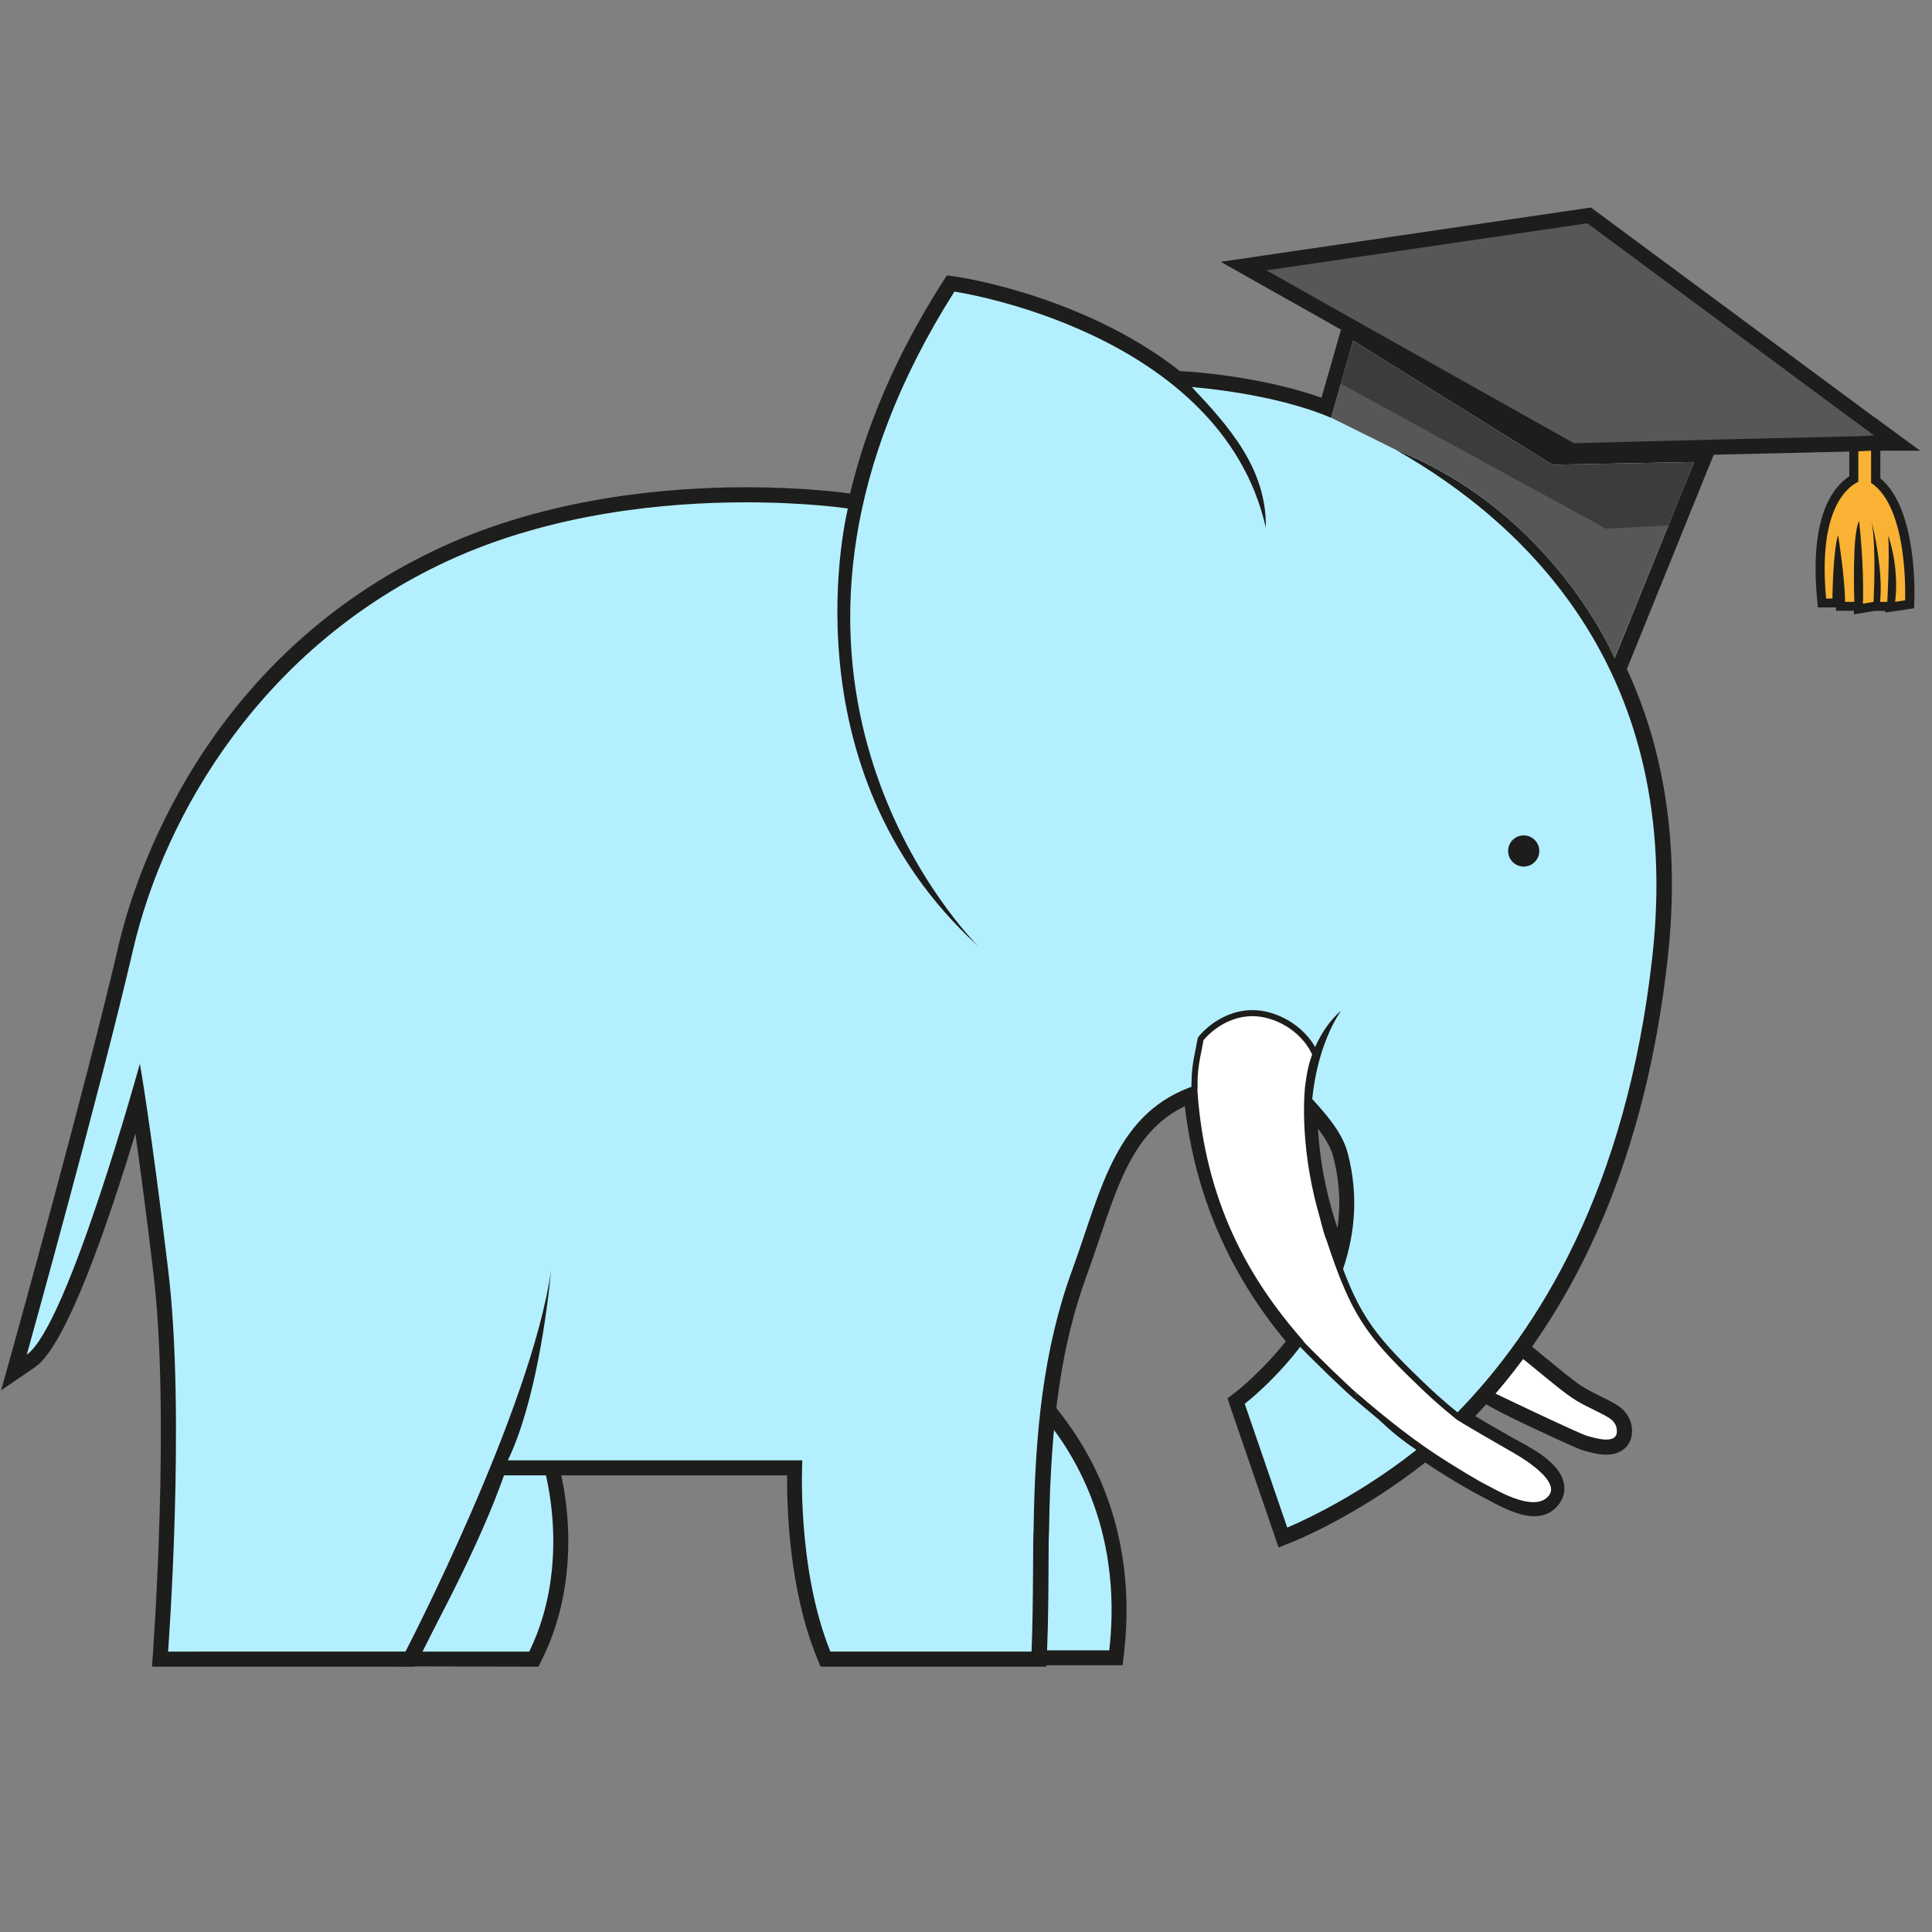
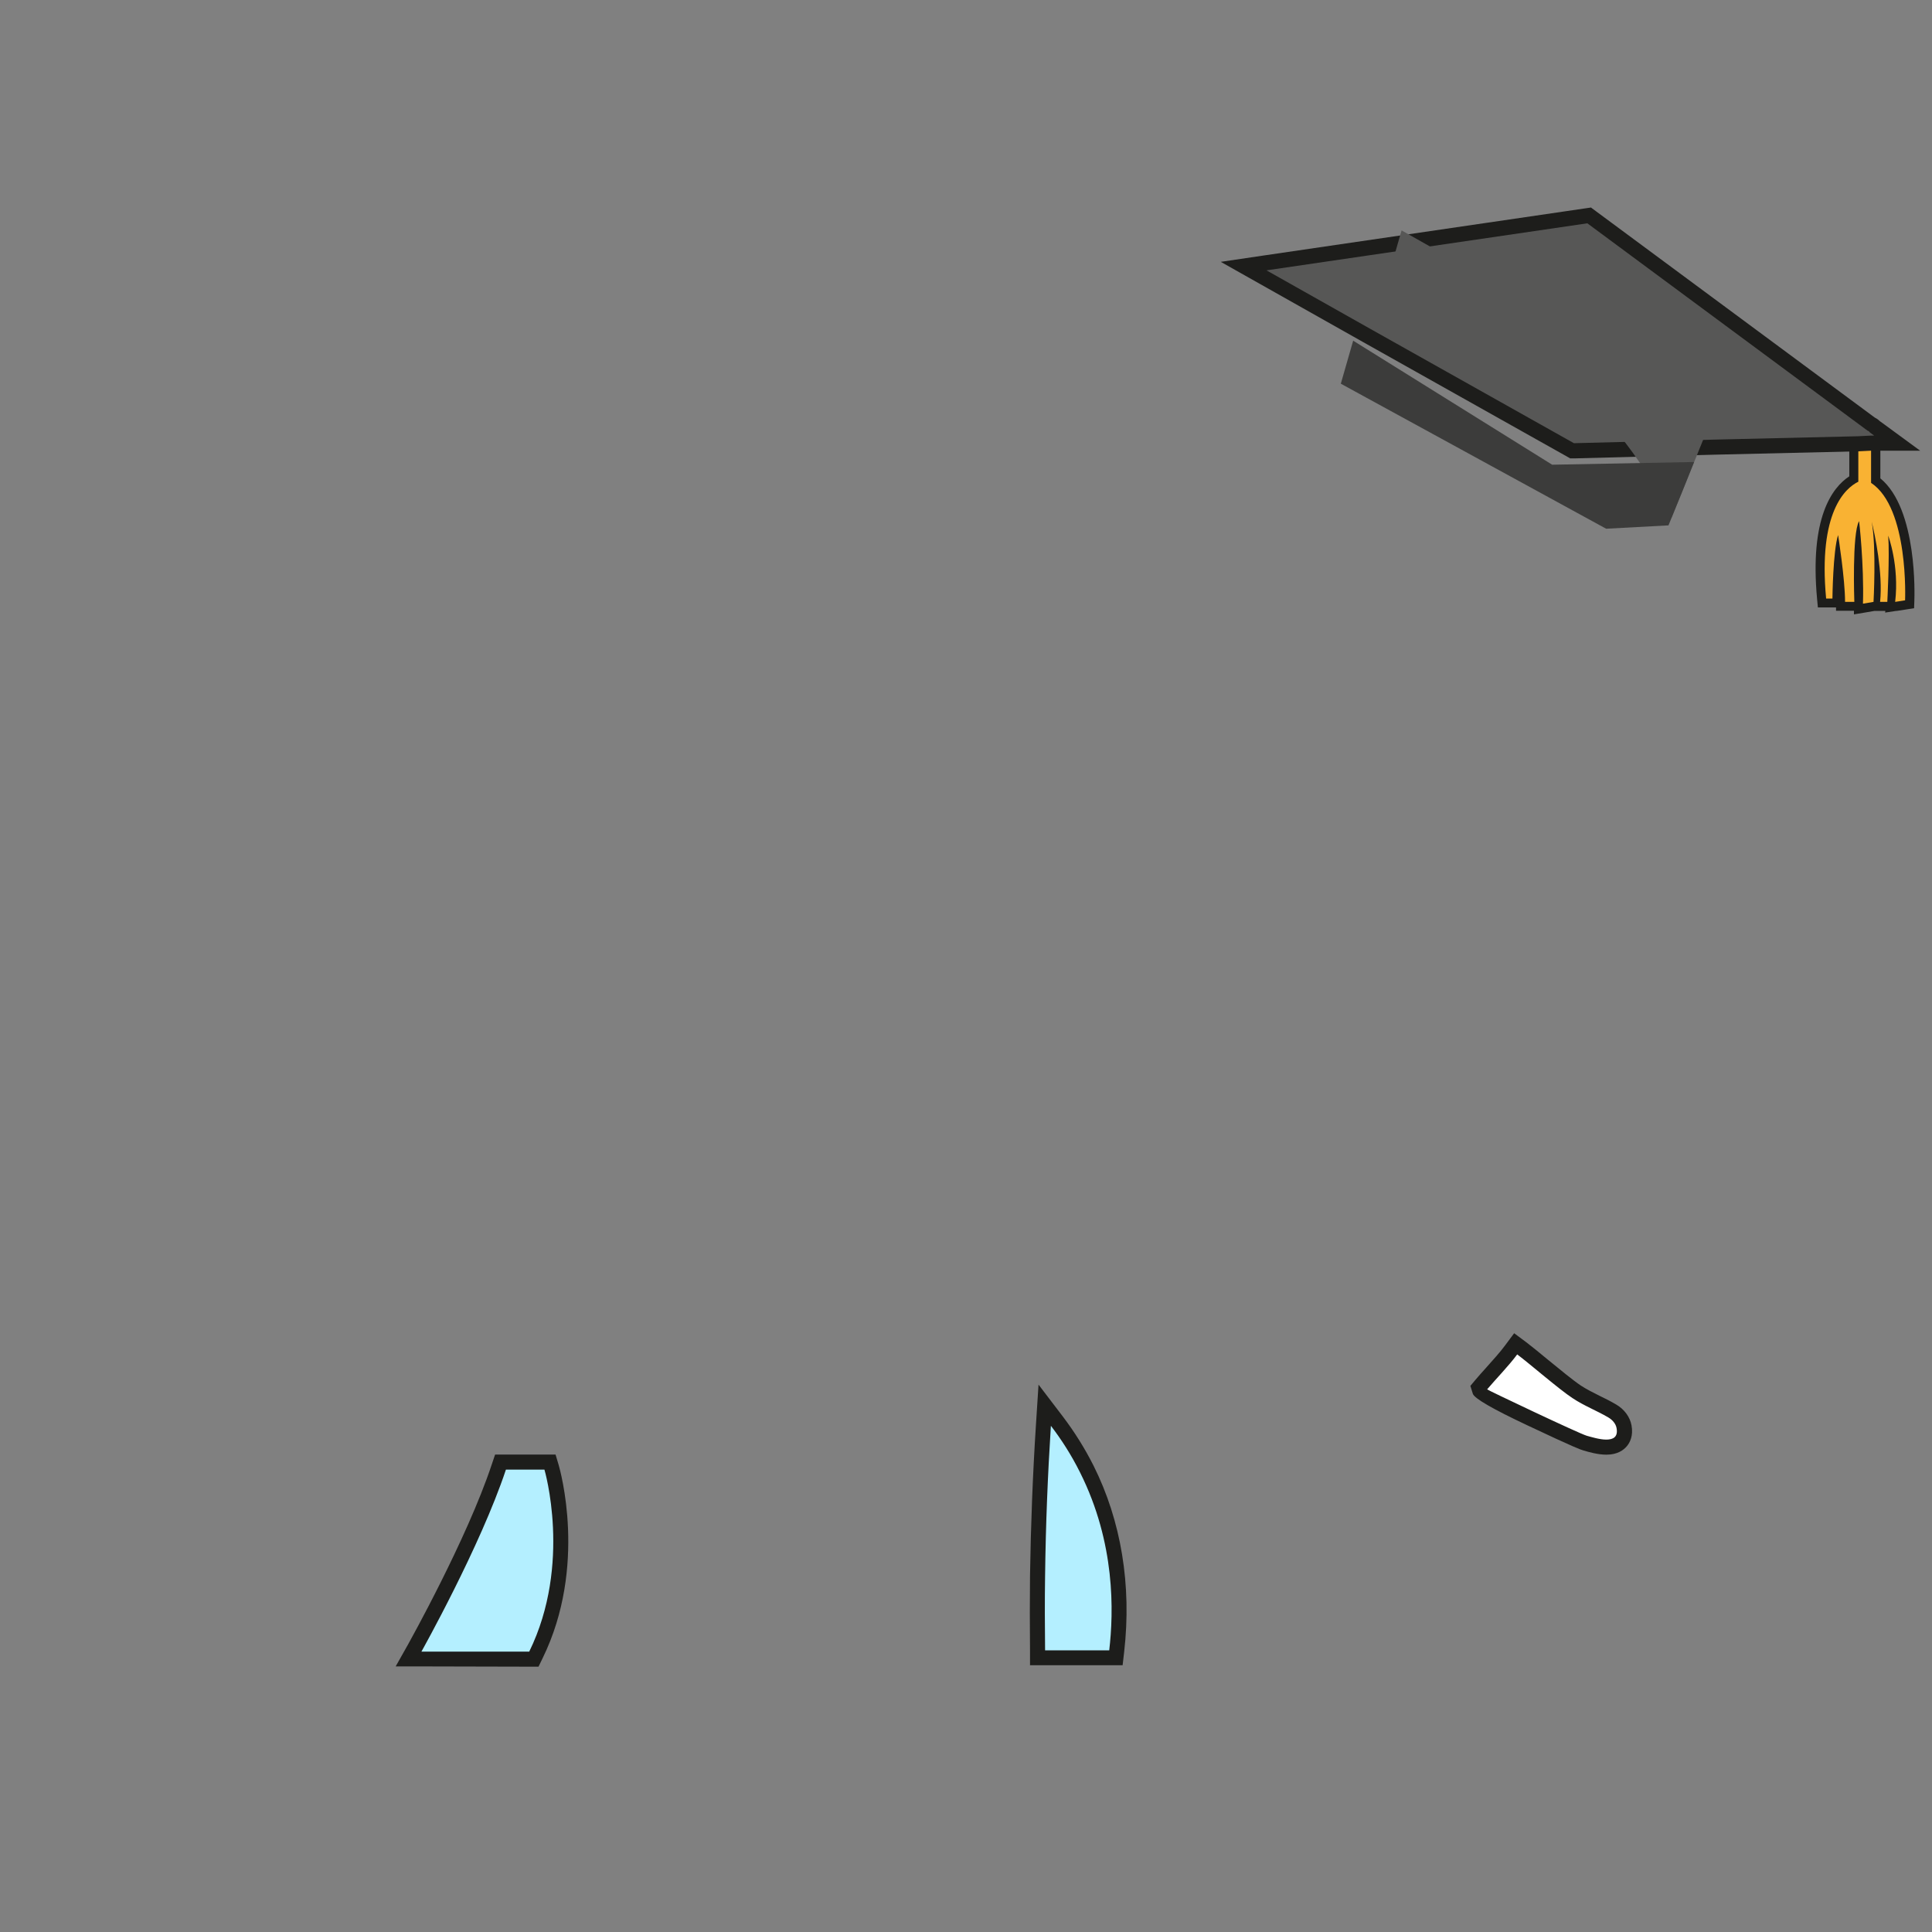
<svg xmlns="http://www.w3.org/2000/svg" id="Layer_1" viewBox="0 0 150 150">
  <rect x="0" y="0" width="150" height="150" fill="#808080" stroke="none" />
  <defs>
    <style>.cls-1{fill:none;}.cls-2{stroke:#1d1d1b;stroke-miterlimit:10;stroke-width:.47px;}.cls-2,.cls-3{fill:#fff;}.cls-4{fill:#f9b233;}.cls-5{fill:#b4efff;}.cls-6{fill:#1d1d1b;}.cls-7{fill:#575756;}.cls-8{fill:#3c3c3b;}</style>
  </defs>
  <g>
    <path class="cls-5" d="M31.73,128.8l.49-.87c.05-.08,4.56-8.16,6.52-14.02l.13-.4h3.84l.12,.42c.09,.31,2.19,7.61-1.21,14.55l-.16,.33h-9.73Z" />
    <path class="cls-6" d="M42.27,114.1s2.16,7.31-1.18,14.13h-8.37s4.57-8.15,6.56-14.13h2.99m.87-1.17h-4.7l-.27,.8c-1.93,5.8-6.43,13.83-6.47,13.91l-.98,1.74h1.99l8.37,.02h.73l.32-.66c3.5-7.15,1.34-14.66,1.25-14.98l-.25-.84h0Z" />
  </g>
  <g>
    <path class="cls-5" d="M80.57,128.72v-.58c-.03-1.92-.03-3.87,0-5.79,.05-3.87,.2-7.8,.45-11.68l.1-1.55,.95,1.24c.89,1.16,1.67,2.41,2.32,3.71,2.1,4.19,2.9,9.08,2.32,14.13l-.06,.52h-6.08Z" />
    <path class="cls-6" d="M81.6,110.71c.78,1.02,1.57,2.23,2.26,3.62,2.74,5.47,2.61,10.81,2.26,13.8h-4.98c-.02-1.89-.03-3.81,0-5.77,.05-4.03,.21-7.91,.45-11.65m-.96-3.19l-.2,3.11c-.25,3.88-.4,7.82-.46,11.71-.02,1.93-.02,3.88,0,5.8v1.15h7.19l.12-1.04c.59-5.17-.23-10.17-2.38-14.46-.67-1.33-1.47-2.61-2.38-3.81l-1.89-2.48h0Z" />
  </g>
  <g>
    <path class="cls-3" d="M124.71,112.37c-.57,0-1.21-.19-1.59-.3-.16-.05-8.04-3.46-8.21-4.01l-.1-.31,.21-.25c.23-.27,.51-.58,.8-.91,.52-.58,1.11-1.24,1.51-1.78l.35-.47,.47,.35c.4,.3,.99,.79,1.64,1.32,.95,.78,2.02,1.66,2.62,2.06,.48,.32,.99,.57,1.52,.83,.42,.21,.83,.42,1.24,.65,.49,.29,.83,.74,.92,1.23,.09,.47,0,.85-.23,1.14-.25,.3-.63,.45-1.14,.45h0Z" />
    <path class="cls-6" d="M117.8,105.16c.99,.74,3.25,2.71,4.29,3.39,.9,.6,1.88,.97,2.78,1.5,.31,.18,.58,.48,.64,.83,.13,.7-.28,.89-.8,.89s-1.19-.21-1.52-.3c-.64-.19-7.75-3.57-7.73-3.6,.65-.77,1.7-1.85,2.34-2.72m-.24-1.64l-.7,.94c-.38,.52-.96,1.16-1.47,1.73-.3,.33-.58,.65-.82,.93l-.41,.49,.19,.61q.17,.54,4.25,2.46c3.75,1.77,4.13,1.88,4.27,1.92l.09,.03c.41,.12,1.1,.32,1.76,.32,.86,0,1.34-.36,1.59-.66,.24-.29,.51-.81,.36-1.62-.12-.65-.56-1.25-1.2-1.62-.43-.25-.86-.47-1.28-.67-.52-.26-1-.5-1.46-.8-.57-.38-1.63-1.25-2.56-2.01-.64-.53-1.25-1.03-1.66-1.34l-.94-.7h0Z" />
  </g>
  <g>
    <path class="cls-4" d="M144.29,47.07h-1.4v-.35c0-.7-.09-1.66-.19-2.57-.08,1.19-.09,2.29-.09,2.31v.35h-1.16l-.03-.32c-.62-6.58,1.4-8.67,2.5-9.31v-3.66l1.68-.08v.04h.02v3.81c2.91,2.16,2.65,9.02,2.64,9.32v.29l-1.52,.23v-.07h-1.16v-.02l-1.31,.22v-.21Zm0-2.49c0,.61,0,1.21,.02,1.74,0-.59,0-1.17-.02-1.74Z" />
    <path class="cls-6" d="M145.25,33.82s.02,.02,.02,.02v3.65c2.95,1.94,2.64,9.12,2.64,9.12l-.77,.12c.33-2.83-.54-5.14-.54-5.14,.12,1.57-.07,5.14-.07,5.14h-.56c.23-2.22-.4-5.21-.65-6.22,.37,2.03,.14,6.22,.14,6.22l-.82,.14c.09-3.11-.3-6.41-.3-6.41-.56,.94-.37,6.27-.37,6.27h-.72c0-1.78-.54-5.19-.54-5.19-.4,1.22-.44,4.93-.44,4.93h-.49c-.63-6.73,1.5-8.58,2.5-9.07v-3.53l.98-.05m.7-.74l-.73,.03-.98,.05-.67,.03v3.79c-1.34,.88-3.09,3.23-2.5,9.54l.06,.64h1.41v.26h1.39v.28l.84-.14,.76-.13h.84l-.02,.13,.86-.13h.05l.77-.12,.57-.09,.02-.58c.01-.3,.27-7.12-2.64-9.5v-4h-.02v-.06h0Z" />
  </g>
  <g>
    <path class="cls-7" d="M106.13,26.05l-9.58-5.4,26.83-3.93,21.9,16.21c.09,.04,.19,.1,.29,.21l1.73,1.27h-2.04l-.96,.05-11.14,.26-11.1,.28-15.92-8.94Z" />
    <path class="cls-6" d="M123.23,17.33l21.77,16.11c.07,.02,.12,.05,.16,.12l.35,.26h-.26l-.98,.05-11.13,.26-10.94,.28-15.78-8.86-8.09-4.56,24.9-3.65m.31-1.23l-.48,.07-24.9,3.65-3.38,.5,2.98,1.68,8.09,4.56,15.78,8.86,.28,.16h.32l10.94-.29,11.13-.26,.98-.05h3.8l-2.88-2.11-.25-.18c-.13-.13-.27-.22-.38-.27l-21.66-16.03-.39-.29h0Z" />
  </g>
  <g>
-     <path class="cls-5" d="M64.07,128.81l-.15-.37c-2.27-5.61-2.3-12.41-2.24-14.48h-23c-3.05,7.52-6.45,14.08-6.68,14.53l-.16,.32H12.42l.05-.63c.01-.18,1.36-18.49,0-29.57-.78-6.51-1.39-10.84-1.77-13.32-1.66,5.72-5.63,18.54-8.29,20.36l-1.32,.91,.43-1.54c.06-.21,5.78-20.77,8.23-31.37,1.17-5.04,6.4-22.15,24.78-30.64,8.24-3.79,17.27-4.59,23.39-4.59,4.73,0,7.86,.46,7.99,.48l.53,.08c1.15-5.13,3.39-10.71,7.16-16.65l.2-.32,.38,.05c.14,.02,9.82,1.51,17.13,7.32l1.26,.09c.25,.02,5.92,.44,10.4,2.18l1.74-6.11,15.97,9.95,11.72-.22-6.76,16.69c2.8,5.94,4.25,13.31,3.22,22.44-1.68,14.99-6.82,26.99-15.29,35.67,.52,.31,1.51,.89,3.38,1.97l.21,.12,.26,.14c1.68,.89,3.26,1.88,3.41,3.08,.04,.35-.02,.86-.56,1.34-.29,.27-.69,.42-1.18,.42h0c-1.12,0-2.52-.77-3.36-1.23l-.25-.14c-1.02-.52-2.02-1.12-2.96-1.7-.65-.4-1.29-.82-1.92-1.25l-.26,.21c-5.11,4.04-9.97,6.03-10.17,6.11l-.57,.23-3.64-10.59,.34-.26s2.19-1.68,4.26-4.4c-4.69-5.47-7.42-11.89-8.1-19.1-4.59,1.8-6.03,6.08-7.69,11-.3,.89-.61,1.8-.94,2.72-1.98,5.37-2.87,11.36-2.98,20.01-.03,.31-.03,1.36-.04,2.58-.01,1.93-.02,4.57-.12,6.92l-.02,.56h-16.58Zm39.39-32.75c.16,.45,.33,.92,.53,1.39,.73-2.63,.75-5.25,.06-7.83-.37-1.38-1.53-2.7-2.36-3.62-.02,1.58,.13,4.47,1.09,7.93l.02,.08v.04l.07,.23c.15,.52,.31,1.03,.5,1.57,.02,.03,.05,.1,.07,.2Z" />
-     <path class="cls-6" d="M74.1,22.64s20.7,3.02,24.18,18.33c.07-4.58-2.88-7.88-5.75-10.92,0,0,6.31,.45,10.82,2.39l1.71-5.99,15.46,9.63,11.01-.21-6.17,15.23s-4.75-11.32-17-16.18c10.19,5.77,22.4,17.37,19.92,39.42-2.01,17.98-8.82,28.9-15.22,35.42-.12,.14-.26,.28-.4,.42,0,.07,3.88,2.29,4.21,2.48,.79,.44,4.58,2.22,3.01,3.62-.2,.19-.48,.27-.79,.27-1.09,0-2.65-.93-3.34-1.3-1.01-.51-1.97-1.09-2.93-1.68-2.64-1.64-5.14-3.48-7.48-5.49,0,.02,.12,.25,.4,.63,.58,.79,1.89,2.29,4.23,3.86-5.1,4.04-10.03,6.03-10.03,6.03l-3.3-9.61s2.32-1.76,4.52-4.7c.04-.05,.09-.12,.14-.19-4.26-4.84-7.7-11.34-8.33-19.9-.02,0-.07,.03-.09,.05-6.27,2.04-7.34,8.04-9.61,14.29-2.27,6.17-2.92,12.74-3.02,20.2-.07,.7,0,5.52-.16,9.49h-15.62c-2.64-6.52-2.18-14.85-2.18-14.85h-22.86c2.13-4.44,3.06-11.62,3.36-14.77-1.56,10.87-11.31,29.62-11.31,29.62H13.05s1.38-18.42,0-29.69c-1.35-11.27-2.19-15.95-2.19-15.95,0,0-5.62,20.42-8.78,22.58,0,0,5.76-20.66,8.24-31.39,2.48-10.71,10.17-23.64,24.46-30.24,8.09-3.73,16.96-4.54,23.14-4.54,4.75,0,7.91,.48,7.91,.48,0,0-5.08,20.1,10.1,33.97-3.53-3.67-19.32-23.22-1.83-50.81m29.98,76.43c1.05-2.8,1.49-6.05,.54-9.6-.45-1.67-1.87-3.18-2.74-4.14,.42-4.21,2.03-6.57,2.24-6.85-.21,.16-1.45,1.21-2.26,3.43-.31,.77-.54,1.66-.68,2.72,0,0-.47,4.02,1.05,9.46v.05c.19,.63,.37,1.26,.61,1.92,.02,.05,.05,.09,.05,.14,.32,.93,.72,1.89,1.19,2.87M73.52,21.37l-.41,.64c-3.68,5.8-5.91,11.27-7.11,16.31-.2-.03-3.35-.49-8.08-.49-6.18,0-15.3,.81-23.63,4.64-18.62,8.6-23.93,25.93-25.11,31.04-2.45,10.58-8.17,31.13-8.23,31.34l-.86,3.09,2.65-1.81c2.47-1.69,5.8-11.62,7.77-18.12,.36,2.54,.83,6.05,1.38,10.67,1.35,11.03,0,29.28,0,29.46l-.09,1.26h20.4l.33-.63c.23-.45,3.53-6.82,6.56-14.22h22.02c-.02,2.61,.17,8.87,2.3,14.12l.3,.73h17.53l.05-1.12c.1-2.37,.11-5.02,.12-6.95,0-1.15,.01-2.24,.04-2.47v-.1c.12-8.58,1-14.51,2.95-19.81,.34-.93,.65-1.85,.95-2.74,1.58-4.69,2.86-8.49,6.64-10.33,.79,6.85,3.43,12.98,7.84,18.26-1.94,2.44-3.84,3.9-3.86,3.92l-.67,.51,.27,.8,3.3,9.61,.4,1.17,1.14-.46c.21-.08,5.1-2.08,10.24-6.14,.52,.35,1.05,.69,1.58,1.02,.95,.58,1.97,1.2,3.02,1.73l.23,.12c1.15,.63,2.47,1.3,3.64,1.3,.8,0,1.31-.32,1.59-.58,.55-.49,.82-1.15,.73-1.83-.18-1.47-1.89-2.56-3.71-3.52-.11-.06-.2-.1-.26-.14l-.14-.08c-1.33-.76-2.21-1.27-2.79-1.62,8.26-8.73,13.28-20.66,14.93-35.47,1.03-9.15-.39-16.55-3.16-22.53l.16-.4,6.17-15.23,.67-1.64-1.77,.03-10.66,.2-15.17-9.45-1.32-.82-.43,1.49-1.36,4.75c-4.45-1.59-9.72-1.98-9.97-2l-1.03-.07c-1.8-1.42-3.87-2.69-6.2-3.8-5.7-2.71-10.9-3.49-11.12-3.52l-.75-.11h0Zm29.88,72.59v-.04l-.04-.15c-.68-2.42-.94-4.55-1.03-6.14,.51,.66,.97,1.4,1.17,2.13,.49,1.84,.61,3.71,.34,5.59-.14-.41-.26-.82-.39-1.25l-.04-.15h0Z" />
-   </g>
-   <path class="cls-2" d="M120.29,116.42c-1.25,1.2-3.94-.37-4.83-.84-1.01-.51-2.16-1.24-3.12-1.83-2.64-1.64-4.87-3.45-7.21-5.46,0,.02-1.07-.98-1.85-1.73-.77-.77-2.35-2.27-2.3-2.34-4.26-4.84-7.61-10.83-8.24-19.39-.02,0,.02-.84,0-.82,.02-1.4,.32-2.39,.48-3.35,.12-.16,1.73-2.15,4.33-1.99,1.89,.14,3.83,1.43,4.58,3.2h0c-.3,.77-.43,1.44-.57,2.49,0,0-.51,4.2,1.01,9.65,0,0,0-.02,0,0,.19,.63,.33,1.34,.56,2,.02,.05,.13,.3,.13,.34,1.85,5.59,2.97,7.16,6.83,10.88,.94,.91,1.64,1.57,3.08,2.74,0,.07,3.8,2.25,4.13,2.44,.79,.44,4.52,2.54,3,4Z" />
-   <path class="cls-7" d="M129.77,40.22l-4.42,10.87s-4.75-11.32-17-16.18l-5-2.48,.75-2.64,.3-1.03,4.79,2.71,15.78,8.86,4.79-.12Z" />
+     </g>
+   <path class="cls-7" d="M129.77,40.22s-4.75-11.32-17-16.18l-5-2.48,.75-2.64,.3-1.03,4.79,2.71,15.78,8.86,4.79-.12Z" />
  <line class="cls-1" x1="136.6" y1="46.09" x2="136.28" y2="45.84" />
  <line class="cls-7" x1="108.43" y1="34.85" x2="103.42" y2="32.37" />
  <polygon class="cls-8" points="131.53 35.87 130.64 38.09 129.54 40.79 124.7 41.05 104.1 29.79 105.06 26.45 120.51 36.08 131.53 35.87" />
  <g>
-     <path class="cls-6" d="M118.3,67.07c-.55,0-1.01-.45-1.01-1.01s.45-1.01,1.01-1.01,1.01,.45,1.01,1.01-.45,1.01-1.01,1.01Z" />
-     <path class="cls-6" d="M118.3,65.26c.45,0,.81,.36,.81,.81s-.36,.81-.81,.81-.81-.36-.81-.81,.36-.81,.81-.81m0-.4c-.67,0-1.21,.54-1.21,1.21s.54,1.21,1.21,1.21,1.21-.54,1.21-1.21-.54-1.21-1.21-1.21h0Z" />
-   </g>
+     </g>
</svg>